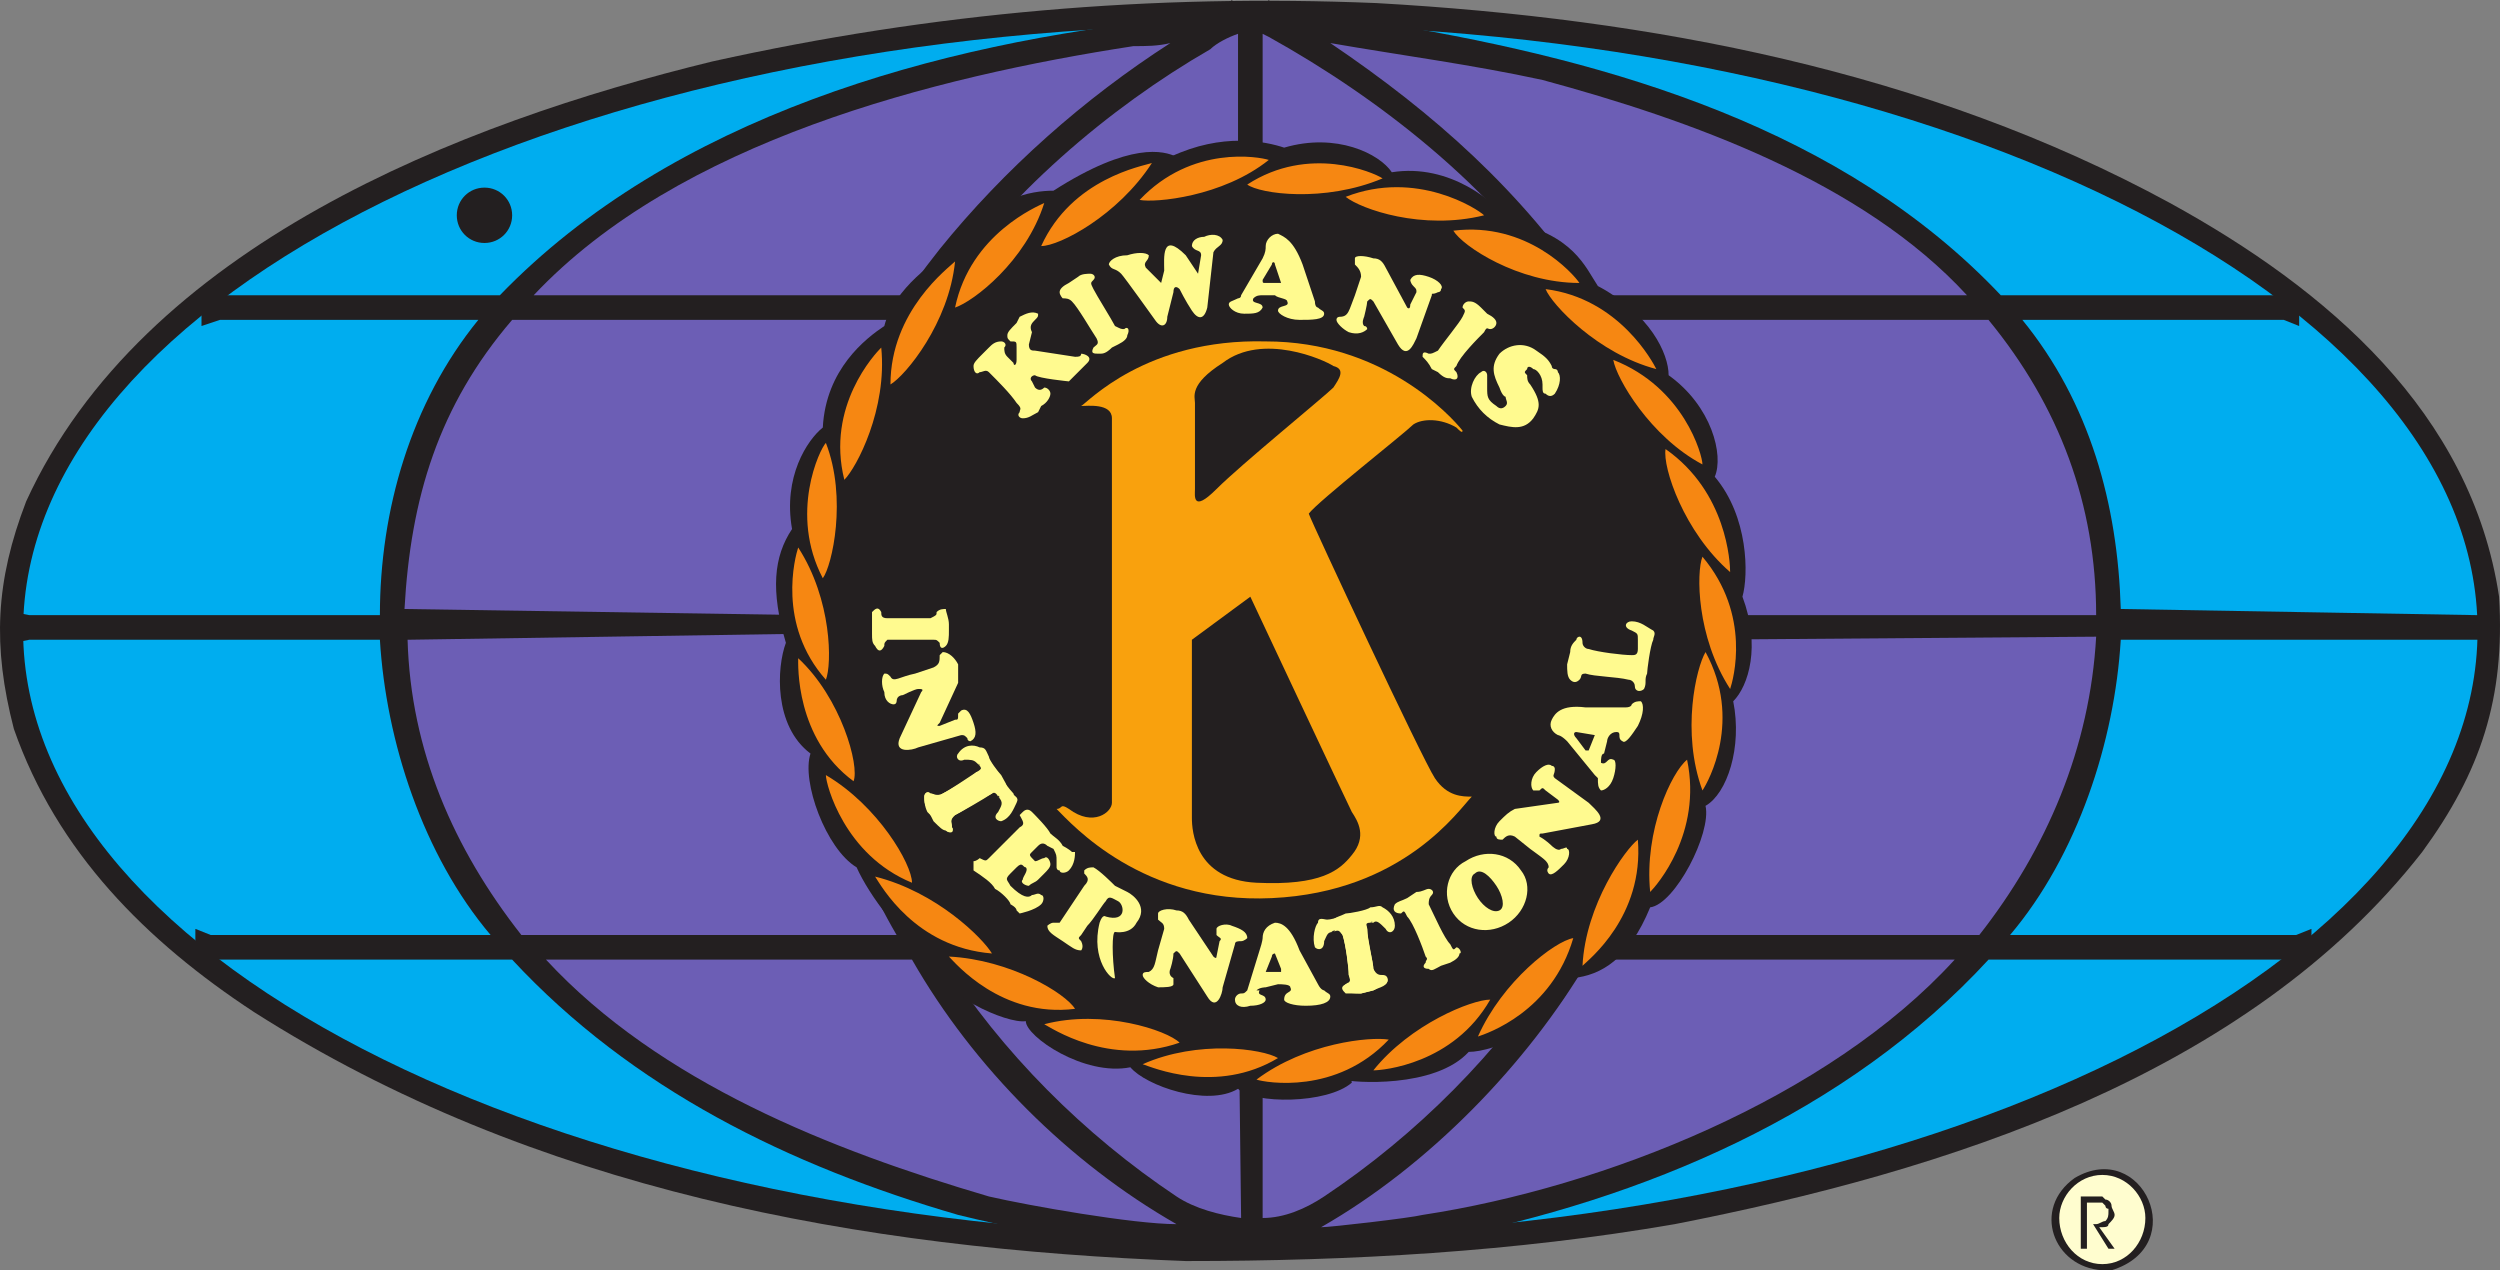
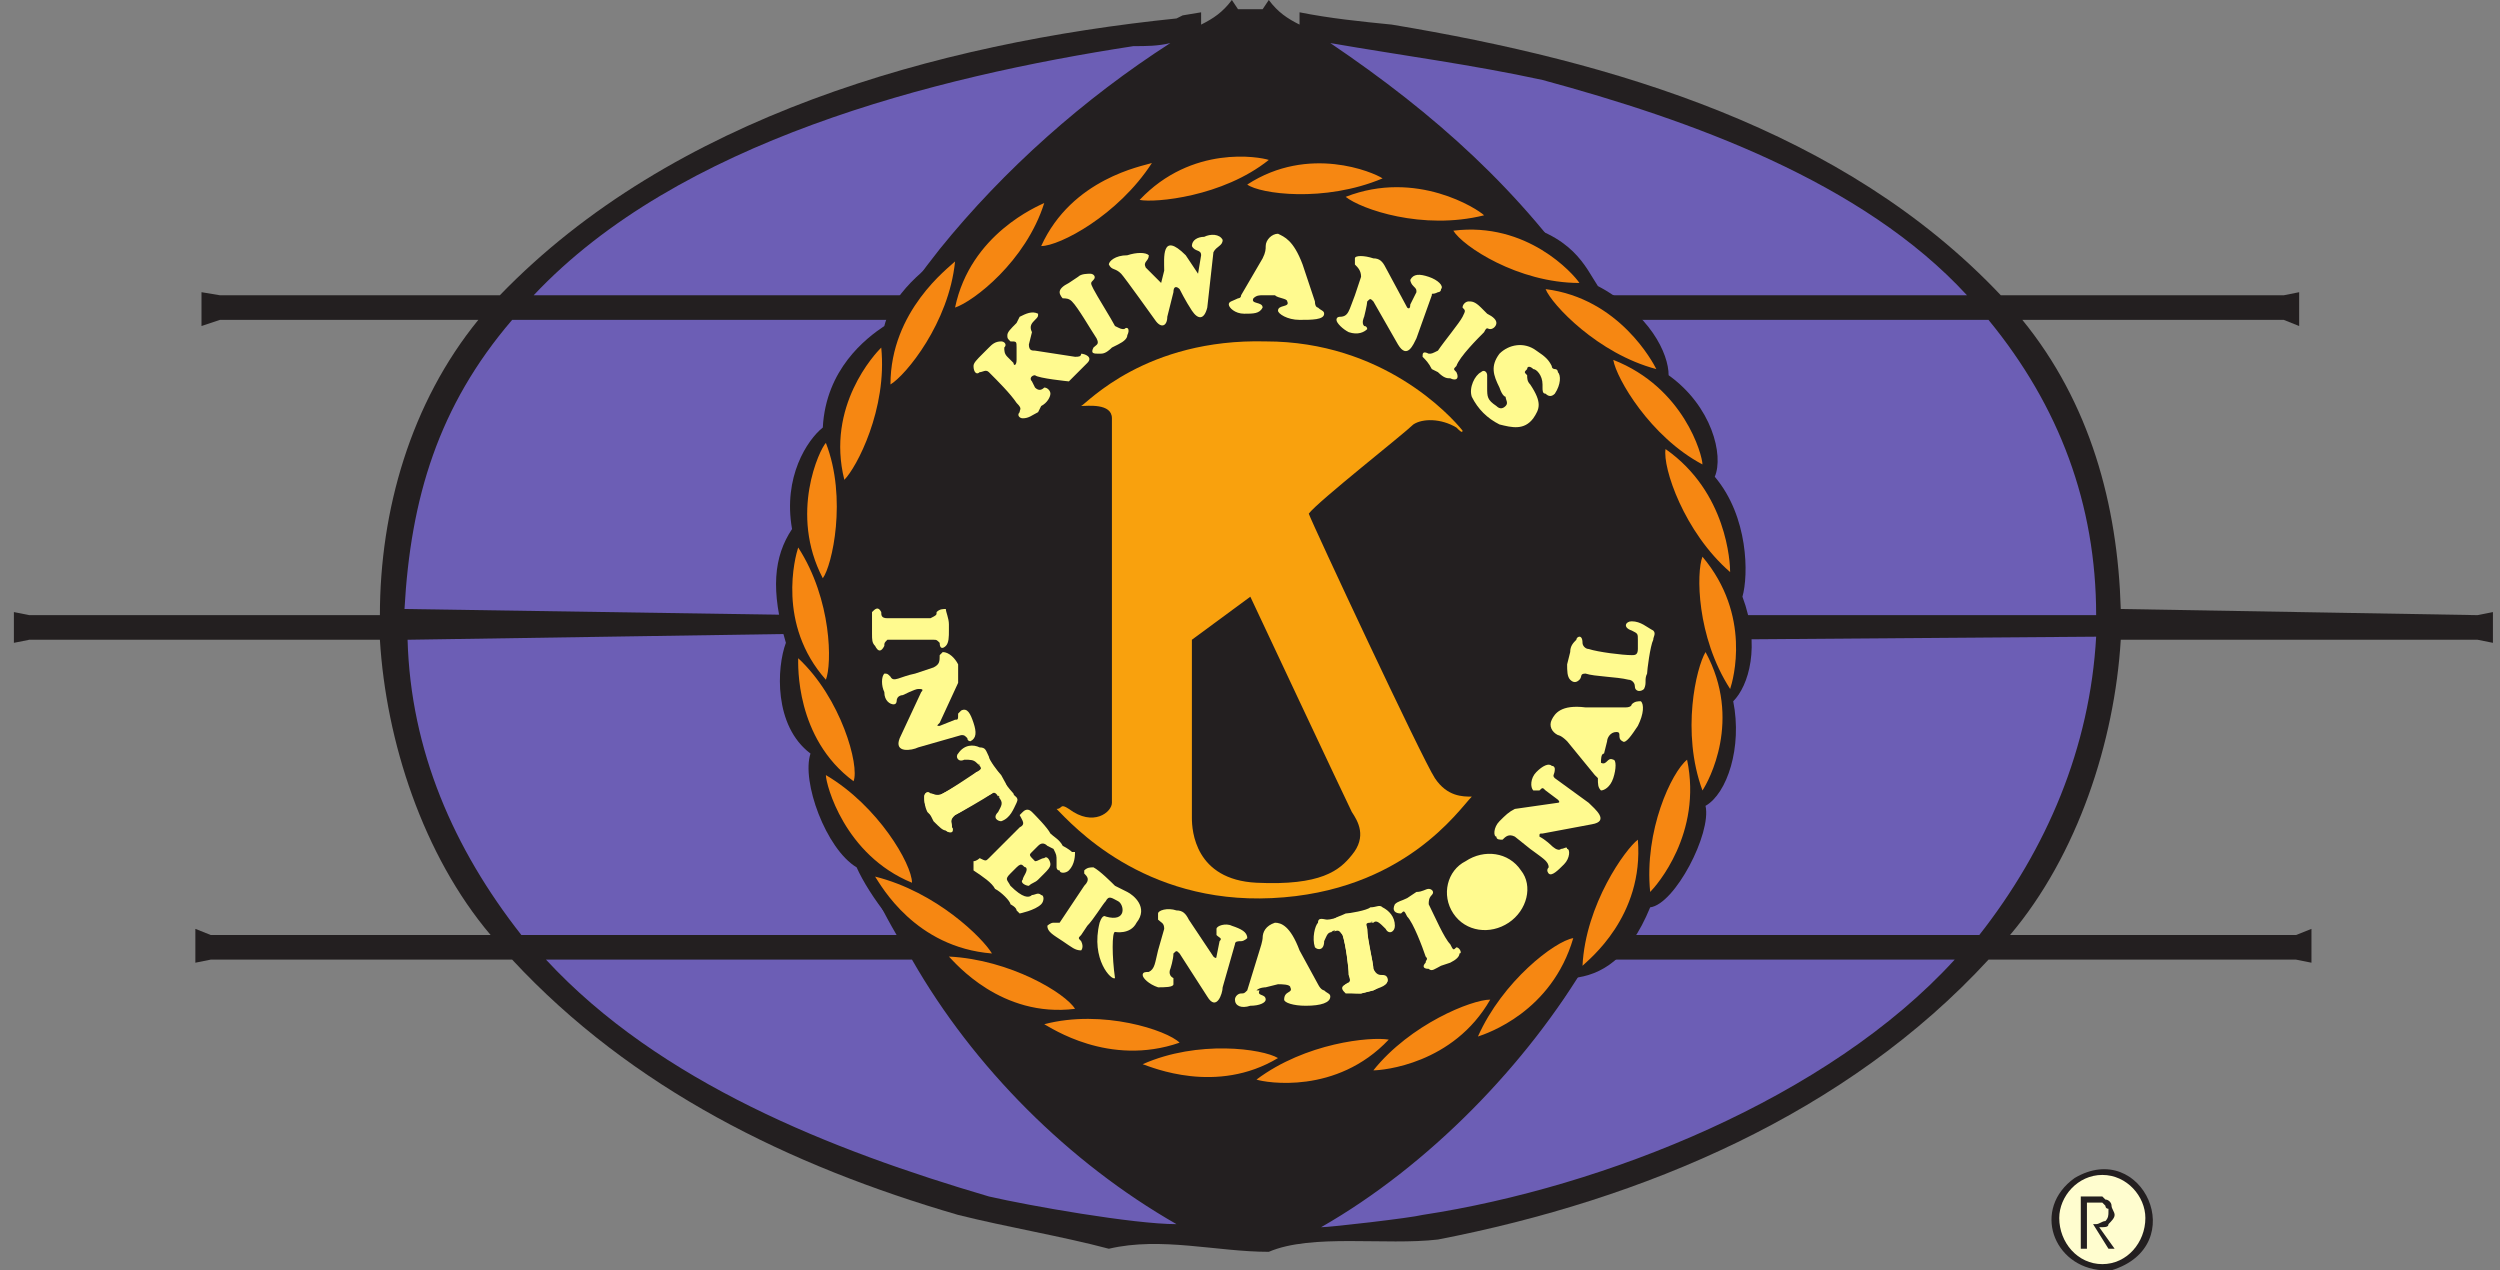
<svg xmlns="http://www.w3.org/2000/svg" width="609.609" height="309.75">
  <rect width="100%" height="100%" fill="#808080" stroke="none" />
-   <path fill="#231f20" fill-rule="evenodd" d="M301.885 228v-72h-98.25c0 24.75 10.5 50.25 22.5 72h75.75m82.5 0c12-23.25 19.5-43.5 21.75-70.5l-98.25-1.5v72h76.5" />
-   <path fill="#231f20" fill-rule="evenodd" d="M289.135 307.5c-79.5-3-159-17.25-227.25-60.75-26.25-17.25-48-39-58.5-69-5.25-20.25-4.5-36 3-55.5C34.885 60 112.135 30 173.635 15c54-12 107.25-16.5 162-14.25 66.75 3.75 134.25 16.5 193.5 48.75 38.25 21 73.5 51 80.25 96 1.5 24.75-4.5 42.75-18.75 62.25-42.75 54.75-117 78-182.25 90.75-39 6.75-78.75 9-119.25 9" />
-   <path fill="#00adef" fill-rule="evenodd" d="M304.885 301.5c-165 0-299.25-66-299.25-147.75S139.885 6 304.885 6s299.25 66 299.25 147.75-134.25 147.75-299.25 147.75" />
+   <path fill="#231f20" fill-rule="evenodd" d="M301.885 228v-72h-98.25c0 24.75 10.5 50.25 22.5 72m82.5 0c12-23.25 19.5-43.5 21.75-70.5l-98.25-1.5v72h76.5" />
  <path fill="#231f20" fill-rule="evenodd" d="M406.135 150c-.75-27-6.75-48.75-21-72h-77.25v72h98.25m-104.25 0V78h-77.25c-14.25 21.75-20.25 46.5-21 72h98.25" />
  <path fill="#231f20" fill-rule="evenodd" d="M309.385 305.25c10.5-4.5 28.5-1.5 41.25-3 50.25-9.75 99.75-30.75 134.25-68.25h75l3.75.75v-8.25l-3.75 1.5h-69.75c16.5-19.5 25.5-47.25 27-72h87l3.75.75v-7.5l-3.75.75-87-1.5c-.75-25.5-7.5-50.25-24-70.5h63.75l3.75 1.5v-8.25l-3.75.75h-69c-38.25-40.5-94.5-57-148.5-66-7.5-.75-15-1.5-22.5-3v3c-3-1.5-5.25-3-7.5-6l-1.5 2.25h-6l-1.5-2.25c-2.25 3-4.5 4.5-7.5 6V3l-4.5.75-1.5.75c-58.5 6-123 24-165 67.5h-68.25l-4.5-.75v8.25l4.5-1.5h63c-16.5 20.25-24 46.5-24 72h-85.5l-3.75-.75v7.5l3.75-.75h85.5c1.5 24.75 10.5 52.5 27 72h-68.25l-3.75-1.5v8.25l3.75-.75h73.5c29.25 31.5 67.5 50.25 108.75 62.25 12 3 25.5 5.25 36.75 8.25 12.75-3 26.25.75 39 .75" />
-   <path fill="#6c5eb5" fill-rule="evenodd" d="m302.635 297-.75-63h-72c14.25 22.5 34.5 42.75 57 57.75 4.5 3 10.5 4.5 15.75 5.25m5.25 0c5.25 0 10.5-2.25 15-5.25 22.5-15 42.75-35.25 57-57.75h-72v63m0-225h73.5c-17.25-26.25-45-48-72-63l-1.5-.75V72m-78.75 0h72.75V8.25c-2.25.75-5.25 2.25-6.75 3.75-24.75 14.25-50.25 36-66 60" />
  <path fill="#6c5eb5" fill-rule="evenodd" d="M388.885 72h90.75c-25.5-27.75-67.5-42.75-103.5-52.5-17.25-3.75-34.5-6-51.75-9 25.5 17.25 46.5 36 63.75 61.5h.75m-258.75 0h91.5c.75-3 5.25-8.25 7.5-11.25 15.75-19.5 35.25-36.75 56.25-50.25-3 .75-6 .75-9 .75-48.75 7.5-111 23.25-146.25 60.75m381 78c0-27-9-51-26.25-72h-92.25c13.5 22.5 18.75 46.5 20.25 72h98.25m-314.25 0c1.5-26.25 7.5-48.75 20.25-72h-92.25c-18 21-24.75 43.5-26.25 70.5l98.25 1.5m285.75 78c16.5-21 27-45.75 28.5-72.75l-99 .75c-1.5 24.75-8.25 50.25-21 72h91.5m-264 0c-12.75-21.75-20.25-48.75-21-73.5l-98.25 1.5c.75 27 11.25 51 27.75 72h91.5m103.5 71.25c2.25 0 21.75-2.25 24.75-3 44.25-6.75 99-28.5 129.75-62.25h-89.25c-15 25.5-39 50.25-65.25 65.25m-35.25-.75c-26.25-15-49.5-38.25-64.5-64.5h-89.25c27.75 30 69.75 46.5 108 57.75 9.75 2.25 35.25 6.75 45.75 6.75" />
  <path fill="#231f20" fill-rule="evenodd" d="M286.885 38.25c-3-1.5-11.25-3.75-30 8.25-5.25 0-15.75 1.5-24 14.25-4.5 2.25-15 9.75-17.25 18.75-4.5 3-14.25 10.5-15 24.75-3.75 3-9.75 12-7.5 24.75-4.5 6.75-5.25 15-1.5 27.75-2.25 6-3 20.25 6 27-2.25 6.75 3.75 23.25 11.25 27.75 3 6.75 11.25 18 19.5 23.25 0 7.5 17.25 15 21.75 14.25 0 3.75 14.25 13.5 25.5 11.25 3.75 4.5 18.75 9.75 26.25 5.25 3.75 3.75 21.75 3.75 27.75-1.5-3-17.25-42.75-225.75-42.75-225.75" />
  <path fill="#231f20" fill-rule="evenodd" d="M327.385 263.25c2.25.75 22.5 2.25 30.75-6.75 6 0 21.75-6 25.5-18 6.75-.75 13.5-4.5 18.75-17.25 6-.75 15-18 13.5-24.75 5.25-3 9-14.25 6.75-25.5 3.75-3.75 6.75-13.5 2.25-25.5 1.5-5.25 1.5-19.5-6.75-29.25 2.25-5.25-.75-17.25-11.25-24.75 0-5.25-4.5-15-17.25-21.75-3-4.5-6-12.75-21.75-15.75-3-4.5-14.25-14.25-28.5-12-3-4.5-13.5-9.75-26.25-6-4.5-1.5-15-3.75-27.75 2.25-2.25 15 36.75 221.25 42 225" />
  <path fill="#231f20" fill-rule="evenodd" d="M307.135 251.25c55.5 0 100.5-45 100.5-99.75 0-55.5-45-100.5-100.5-100.5s-100.5 45-100.5 100.5c0 54.75 45 99.75 100.5 99.75" />
  <path fill="#231f20" fill-rule="evenodd" d="M307.135 219c37.5 0 68.25-30.75 68.25-67.5 0-38.25-30.75-68.25-68.25-68.25s-68.25 30-68.25 68.25c0 36.75 30.75 67.5 68.25 67.5" />
  <path fill="#f9a10d" fill-rule="evenodd" d="M263.635 99c1.5 0 7.5-.75 7.5 3v93.75c0 2.25-4.5 6-10.5 1.5-2.25-1.5-1.5 0-3 0 3.75 3.75 21 23.25 52.5 21.75 32.25-1.5 45.75-21.75 48.75-24.75-2.25 0-6 0-9-4.5s-30-62.25-30.75-64.5c2.25-3 23.25-19.5 25.5-21.75 2.25-1.5 6.75-1.5 10.5.75.75.75 1.5 1.5 1.5.75-3-3.75-19.5-21.75-48-21.75-29.25-.75-43.5 15-45 15.75" />
-   <path fill="#231f20" fill-rule="evenodd" d="M325.135 89.25c-2.25-1.5-17.25-8.25-27-.75-8.25 5.25-6.75 8.25-6.75 9.75v21c0 1.5-.75 6 5.25 0s26.25-22.5 28.5-24.75c1.5-2.25 3-4.5 0-5.25" />
  <path fill="#f68712" fill-rule="evenodd" d="M254.635 49.5c-1.5.75-18 7.5-21.75 25.5 4.5-1.5 17.25-11.25 21.75-25.5m26.25-9.75c-2.25.75-19.5 3.75-27 20.25 4.5 0 18.75-7.5 27-20.25m-48 24c-1.5 1.5-15.75 12-15.75 30 3.75-2.25 14.25-15 15.75-30m-18 21c-1.5 1.5-13.5 14.25-9 32.25 3-3 10.5-17.25 9-32.25m-13.5 23.25c-1.5 1.5-9 17.25-.75 33 2.25-3 6-19.5.75-33m-6.75 25.5c-.75 2.25-5.25 18.75 6.75 32.25 1.5-3.75 1.5-19.5-6.75-32.25m0 27c0 1.5-.75 19.5 13.5 30 1.5-3.75-3-20.25-13.5-30m6.75 28.5c0 2.25 4.5 19.5 21 26.25 0-4.5-8.25-18.75-21-26.25m12 24.75c1.5 2.25 9.75 17.25 28.5 18.75-2.25-3.75-13.5-15-28.5-18.75m18 19.5c1.5 1.5 12.75 15 30.75 12.75-2.25-3.75-15.75-12-30.75-12.75m23.25 16.5c1.5.75 15.75 10.5 33 4.5-3-3-18.75-8.25-33-4.5m24 9.75c2.25.75 18 7.5 33-1.5-3.75-2.25-19.5-4.5-33 1.5m27.75 3.75c2.25.75 19.5 3.75 32.25-9.75-4.5-.75-20.25.75-32.25 9.75m28.5-2.25c2.25 0 19.5-1.5 28.5-17.25-4.5 0-19.5 6-28.5 17.25m25.5-8.25c2.25-.75 18-6 23.25-24-4.5.75-17.25 10.5-23.25 24m25.5-17.25c1.5-1.5 15-12 13.5-30.75-3 2.25-12.75 15.75-13.5 30.75m16.5-18c1.5-1.5 12.75-14.25 9-32.25-3.75 3-10.5 17.25-9 32.25m12.75-24.75c1.5-2.25 9.75-17.25.75-33.75-2.25 3.75-6 19.5-.75 33.75m6.75-24.75c.75-2.25 5.25-18-6.75-32.25-1.5 3.75-1.5 19.5 6.75 32.25m0-28.5c0-2.25-.75-19.5-15.75-30-.75 4.5 4.5 20.25 15.75 30m-6.75-26.25c0-2.25-4.5-18.75-21.75-25.5.75 4.5 9 18.75 21.75 25.5M403.885 90c-.75-1.5-9-17.25-27-19.5 1.5 3.75 12.75 15.75 27 19.5m-18.75-21c-1.5-2.25-12.75-15-30.75-12.75C356.635 60 370.135 69 385.135 69m-23.25-16.5c-1.5-1.5-16.5-11.25-33.75-4.5 3.75 3 18.75 8.25 33.75 4.5m-24.75-9c-2.25-1.5-18-8.25-33 1.5 3 2.25 18.75 4.5 33-1.5m-27.75-4.5c-2.25-.75-18.75-3.75-31.5 9.75 3.75.75 20.25-.75 31.5-9.75" />
  <path fill="#231f20" fill-rule="evenodd" d="M514.885 309.75c19.5-6 7.5-32.25-9-22.5-10.5 7.5-5.25 21.75 6.75 22.5h2.25" />
  <path fill="#fffdcf" fill-rule="evenodd" d="M512.635 308.25c6 0 10.5-5.25 10.5-11.25 0-5.25-4.5-10.5-10.5-10.5s-10.5 5.25-10.5 10.5c0 6 4.5 11.25 10.5 11.25" />
  <path fill="#231f20" fill-rule="evenodd" d="M508.885 293.25v11.25h-1.5v-12.75h5.25l.75.75c.75 0 1.5.75 1.5 1.5s.75 1.5.75 2.25-.75 1.5-1.5 2.25c0 .75-.75.75-2.25.75l3.75 5.25h-1.5l-3.75-6h.75c.75 0 1.5-.75 2.25-.75.75-.75.75-1.5.75-2.25v-.75c-.75 0-.75-.75-.75-.75l-.75-.75h-3.75m-204-147.75-14.25 10.5v43.5c0 3 .75 15 15.75 15.75 15.75.75 20.25-3 23.25-6.75 3.75-4.5 1.5-8.25 0-10.5-1.5-3-24.75-52.5-24.75-52.5" />
  <path fill="#fffa8f" fill-rule="evenodd" d="M378.385 89.25c0 .75.75.75.75.75.75 0 .75.75.75.75.75.75.75 3-.75 5.25-.75.75-1.5.75-2.25 0-.75 0-.75-.75-.75-1.5v-.75c0-2.25-1.5-3.75-2.25-3.75-.75-.75-1.5-.75-1.5 0-.75.75-.75.75 0 1.5 0 .75 0 1.5.75 2.25 3 4.5 2.25 6 .75 8.25-2.25 3-5.25 2.25-8.25 1.5-3-1.5-5.25-3.75-6.75-6.75-.75-2.25.75-5.25 2.25-6 .75-.75 1.5 0 1.5.75v3c0 2.25 0 3 2.25 4.5.75.75 1.5.75 2.25 0s0-1.5 0-2.25c0 0-.75 0-1.5-2.25-1.5-3-2.25-5.25 0-8.25 2.25-2.25 6-3 9-.75 2.25 1.5 3 2.25 3.75 3.75m19.5 70.5c-2.25 0-8.25-.75-10.5-1.5-.75 0-1.5-.75-1.5-1.5 0-2.25-1.5-1.5-1.5-.75-.75.75-1.5 1.5-1.5 3l-.75 3c0 1.5 0 3 .75 3.75s1.5.75 2.25 0 0-1.5 1.5-1.5c2.25.75 7.5.75 10.5 1.5.75 0 1.5.75 1.5 1.5 0 1.5 1.5 1.5 2.25.75.75-1.5 0-2.25.75-3.75 0-.75.75-6.75 1.5-8.25 0-.75.75-1.5 0-2.25-1.5-.75-3-2.25-5.25-2.25-1.5 0-2.25 1.5 0 2.25 1.5.75 1.5.75 1.5 2.25v2.25c0 1.5-.75 1.5-1.5 1.5M246.385 216c-.75-1.5-1.5-1.5 0-3l1.5-1.5c1.5-1.5 1.5 0 2.25 0 .75.75-.75 2.25-.75 3-.75.75.75 1.5 1.5 1.5.75-.75 1.5-.75 2.25-1.5l1.5-1.5c.75-.75 1.5-1.5 1.5-2.25s-.75-2.25-1.5-1.5c-.75 0-1.5.75-2.25.75-1.5-1.5-1.5-1.5-.75-2.25l1.5-1.5c.75-.75 1.5-.75 2.25 0l1.5.75c.75 1.5.75 1.5.75 3v1.5s0 .75.75.75c0 .75 1.5.75 2.25 0 1.5-1.5 1.5-3.75 1.5-4.5h-.75c-.75-.75-2.25-1.5-2.25-1.5-.75-1.5-2.25-2.25-3-3-.75-1.5-3.75-4.5-4.5-5.25s-1.5-.75-2.25 0l-.75.75c.75 1.5 1.5 2.25 0 3l-7.5 7.5c-.75.75-.75.75-2.25 0 0 0-.75.75-1.5.75v2.25c2.25 1.5 4.5 3 5.25 4.5 1.5.75 3.75 3 3.75 3.75 0 0 1.5.75 1.5 1.5l.75.75s3.75-.75 5.25-2.25c.75-.75.75-2.25 0-2.25-.75-.75-1.5 0-2.25 0-.75.75-2.25.75-5.25-2.25m25.5-136.5c1.5.75 1.5.75 2.25.75.75-.75 1.5 0 .75 1.5 0 .75-.75 1.5-2.25 2.25l-1.5.75c-1.5 1.5-2.25 1.5-3 1.5-1.5 0-2.25 0-1.5-1.5.75-.75 1.5-.75.75-2.25-1.5-2.25-4.5-7.5-6-9-.75-.75-1.5-.75-2.25-.75 0 0-.75-.75-.75-1.5s.75-1.5 2.25-2.25l2.25-1.5c.75-.75 2.25-.75 3-.75s1.5.75.75 1.5-.75.75 0 2.25 4.5 7.5 5.25 9m17.25-17.25 3 4.5.75-4.5c0-1.5-1.5-.75-2.25-2.25 0-1.5 1.5-2.25 3-2.25 1.5-.75 3.75-.75 4.5.75 0 1.5-1.5 1.5-2.25 3l-1.5 13.5c-.75 3-2.25 3-3.75.75s-3-5.25-3-5.25c-.75-.75-1.5-.75-1.5.75l-1.5 6c0 2.25-1.5 3-3 .75 0 0-7.5-10.5-8.25-11.25-1.5-1.5-2.25-.75-3-2.25 0-.75 1.5-2.25 4.5-2.25 2.25-.75 4.5-.75 5.25 0 0 1.5-1.5 1.5-.75 3l3.75 3.75.75-3c0-3-.75-9.75 5.25-3.75m66 27c-.75.75-.75.75 0 1.5.75 1.5 0 2.25-1.5 1.5-.75 0-1.5 0-3-1.5l-1.5-.75c-.75-1.5-1.5-2.25-2.25-3 0-.75 0-1.5 1.5-.75.75 0 .75 0 2.25-.75 1.5-2.25 5.25-6.75 6-8.25s.75-1.5 0-2.25c0-.75.75-1.5 1.5-1.5s1.5 0 3 1.5l1.5 1.5c1.5.75 2.25 1.5 2.25 2.25s-.75 1.5-1.5 1.5-.75-.75-1.5.75c-1.5 1.5-6 6-6.75 8.25m-49.5-16.5c-.75 1.5 2.25.75 2.25 2.25-.75 1.5-2.25 1.5-4.5 1.5s-3.75-1.5-3.75-2.25.75-.75 2.25-1.5c0 0 .75 0 .75-.75l5.25-9c.75-1.5.75-2.25.75-3 0-1.5 1.5-3 3-3 1.5.75 3.75 1.5 6 7.5l3 9c0 1.5.75 1.5.75 1.5.75.75 1.5.75 1.5 1.5 0 1.5-3 1.5-6 1.5s-5.25-1.5-5.25-2.25c0-1.5 3-.75 2.25-2.25 0-.75-2.25-.75-3-1.5h-3c-.75 0-1.5 0-2.25.75m-33.75 165.75c-.75.75-6-4.5-3.75-13.5.75-2.25 1.5-1.5 1.5-1.5 5.25 1.5 4.5-3 3-3.75s-2.25-1.5-3 0c-.75.75-3 4.5-4.5 6l-1.5 2.25c-.75.75-.75.75 0 1.5.75 1.5 0 2.25 0 2.25-1.5 0-2.25-.75-4.5-2.25s-3.75-2.25-3.75-3.75c0 0 .75-.75 1.5-.75h1.5l6-9c1.5-1.5.75-2.25 0-3v-.75c.75-.75 1.5-.75 2.25-.75 1.5.75 4.5 3.75 5.25 4.5l3 1.5c1.5.75 5.25 3.75 2.25 7.5-1.5 3-5.25 2.25-5.25 2.25-.75 0-.75 6 0 11.25m35.25 3c-.75 1.5 1.5.75 1.5 2.25 0 .75-1.5 1.5-3.75 1.5-2.25.75-3.75 0-3.75-1.5 0-.75.75-1.5 1.5-1.5s.75 0 1.5-.75l3-9.75c.75-2.25.75-3 .75-3 0-1.5.75-3 3-3.75 1.5 0 3.75.75 6 6.75l4.5 8.25c.75 1.5 1.5 1.5 1.5 1.5.75.75 1.5.75 1.5 1.5 0 1.5-2.25 2.25-6 2.25-3 0-5.25-.75-5.25-1.5 0-2.25 2.25-1.5 1.5-3 0-.75-2.25-.75-3-.75l-3 .75s-1.5 0-2.25.75h.75m60.75-16.5c4.5-3 6-9 3-12.75-3-4.5-9-5.25-13.5-2.25-4.5 2.25-6 8.25-3 12.75s9 5.25 13.5 2.25m-24.75-1.5c-.75-1.5-.75-1.5-1.5-.75-1.5 0-2.25-.75-1.5-2.25.75-.75 1.5-.75 3-1.5l2.25-1.5c1.5 0 2.25-.75 3-.75s1.5.75.75 1.5-.75 1.5-.75 2.25c1.5 3 3.75 8.25 5.25 9.75.75 1.5.75 1.5 1.5.75.75 0 1.5 1.5.75 1.5 0 .75-.75 1.5-2.25 2.25l-2.25.75c-1.5.75-2.25 1.5-3 .75-1.5 0-1.5-.75-.75-1.5 0-.75.75-.75 0-1.5-.75-2.25-3-8.25-4.5-9.75m47.25-37.5c1.5.75 1.5-1.5 3-.75.75 0 .75 2.25 0 4.5s-2.25 3-3 3c-.75-.75-.75-1.5-.75-3l-.75-.75-6.75-8.25c-1.5-1.5-2.25-1.5-2.25-1.5-1.5-.75-2.25-2.25-1.5-3.75s2.25-3.75 8.25-3h9.75c1.5 0 1.5-.75 1.5-.75.75-.75 1.5-.75 2.25-.75.75.75.75 3-.75 6-1.5 2.25-3 4.5-3.75 3.75-1.5-.75 0-2.25-1.5-2.25s-2.25 1.5-2.25 2.25l-.75 3c-.75 0-.75 1.5-.75 2.25m-63 42c.75 2.25 1.5 8.25 1.5 9.75.75 1.5 0 2.25-.75 2.25-1.5.75-.75 1.5 0 2.25h3.75l3-.75c1.5-.75 2.25-1.5 3-1.5.75-.75.75-2.25-.75-2.25-.75 0-1.5.75-2.25-1.5 0-1.5-1.5-6.75-1.5-9.75-.75-1.5 0-2.25.75-2.25.75-.75.75-2.25-.75-2.25-.75 0-2.25.75-3.75.75-.75 0-4.5 1.5-6 1.5-.75 0-2.25-.75-2.25.75-.75.75-1.5 3.75-.75 6 .75.75 2.25.75 2.25-1.5.75-1.5.75-2.25 2.25-2.25 1.5-.75-1.5 0 0 0 1.5-.75 1.5 0 2.25.75" />
  <path fill="#fffa8f" fill-rule="evenodd" d="M333.385 226.5c0 2.25 1.5 8.25 1.5 9.75.75 1.5 1.5 1.5 2.25 1.5 1.5.75 1.5 1.5.75 2.25s-1.5.75-3 1.5l-3 .75c-1.5 0-3 0-3.75-.75-.75 0-.75-.75 0-1.5s1.5 0 .75-2.25c0-2.25-.75-7.5-1.5-9.75-.75-1.5-1.5-2.25-2.25-2.25-1.5 0-1.5-.75 0-1.5.75-.75 1.5-.75 3-1.5.75 0 5.25-.75 6-1.5 1.5 0 2.25-.75 3 0 1.5.75 3 2.25 3 4.5 0 1.5-1.5 2.25-2.25.75-1.5-1.5-2.25-2.25-3-1.5-1.5 0 .75-.75-.75 0-1.5 0-.75.75-.75 1.5m-95.25-38.25c-1.5 1.5-6.75 4.5-8.25 5.25s-2.25 0-3 0c-.75-.75-1.5 0-1.5.75 0 1.5 0 1.5.75 3l1.5 3c1.5 1.5 2.25 2.25 3 2.25.75.75 2.25 0 1.5-.75 0-1.5-.75-1.5.75-3 1.5-.75 6-3.75 9-5.25.75-.75 1.5-.75 2.25 0s2.25 0 1.5-.75c0-1.5-.75-2.25-1.5-3.75-.75-.75-3-3.75-3-4.5-.75-1.5-.75-2.25-2.25-2.25-1.5-.75-3.75-.75-5.25 1.5-.75.75 0 2.25 1.5 1.5 1.5 0 2.25 0 3 .75 1.5 1.5 0-.75.75.75.75.75 0 1.5-.75 1.5" />
  <path fill="#fffa8f" fill-rule="evenodd" d="M241.885 193.5c-2.25 1.5-7.5 4.5-9 5.25s-.75 2.25-.75 3c.75 1.5-.75 1.5-1.5.75s-1.5-.75-2.25-2.25l-2.25-2.25c-.75-1.5-.75-3-.75-3.75s.75-1.5 1.5-.75c1.5 0 .75 1.5 3 0 1.5-.75 6-3.75 8.25-5.25 1.5-.75 1.5-1.5 1.5-2.25-.75-.75.75-1.5 1.5-.75s.75 1.5 2.25 3c0 .75 3 4.5 3.75 5.25 0 .75 1.5.75.75 2.25s-1.5 3.75-3.75 4.5c-.75 0-2.25-.75-.75-2.25.75-1.5 1.5-2.25 0-3.75 0-.75.75.75 0 0-.75-1.5-1.5-.75-1.5-.75m54 39.75s.75.75.75 0l.75-3.75c.75-.75 0-.75-.75-1.5v-1.5c0-.75 2.25-1.5 3.75-.75 2.25.75 3.75 1.5 3.75 3 0 0-.75.75-1.5.75s-1.5 0-1.5.75l-3 10.5c0 1.5-1.5 6-3.75 2.25l-6.75-10.5c-.75-.75-.75-.75-1.5 0 0 1.5-.75 3.75-.75 3.75s-.75 1.5.75 2.25v1.5c0 .75-2.25.75-3.75.75-2.25-.75-3.75-2.25-3.75-3s.75-.75 1.5-.75c1.5-.75 1.5-2.25 2.25-5.25l1.5-5.25c0-1.5-.75-1.5-1.5-2.25v-1.5c0-.75 2.25-1.5 4.5-.75 1.5 0 2.25.75 3 2.25l6 9m-66.75-57c-.75.75-.75.75 0 .75l3.75-1.5c.75 0 .75 0 .75-1.5l.75-.75c1.5-.75 2.25.75 3 3s.75 3.75-.75 4.5c0 0-.75 0-.75-.75-.75-.75-.75-.75-1.5-.75l-10.5 3c-1.5.75-6 1.5-4.5-2.25l5.25-11.25c.75-.75 0-.75-.75-.75s-3.75 1.5-3.75 1.5-1.5 0-1.5 1.5c0 0 0 .75-.75.75s-2.25-.75-2.25-3c-.75-1.5-.75-3.75 0-4.5.75 0 .75 0 1.5.75.75 1.5 2.25 0 6-.75l4.5-1.5c1.5-.75 1.5-1.5 1.5-3l.75-.75c1.5 0 3 1.5 3.75 3v4.5l-4.5 9.75m150.75 19.5s.75 0 0-.75l-3-2.25c-.75-.75-.75-.75-1.5 0h-1.5c-.75-.75-.75-3 .75-4.5s3-2.25 3.75-1.5c.75 0 .75.75.75.75 0 1.5-.75 1.5 0 2.25l8.25 6c1.5 1.5 5.25 4.5.75 5.25l-12 2.25c-.75 0-.75 0-.75.75 1.5.75 3 2.25 3 2.25s1.5 1.5 2.25.75c.75 0 1.5-.75 1.5 0 .75 0 .75 2.25-.75 3.75s-3 3-3.75 2.25c0 0-.75-.75 0-1.5 0-1.5-1.5-2.25-4.5-4.5l-3.75-3c-1.5-.75-2.25 0-3 .75-.75 0-1.5 0-1.5-.75-.75 0-.75-2.25.75-3.75s2.25-2.25 3.75-3l10.5-1.5M260.635 93s-7.5-.75-8.25-1.5c-.75 0-1.5.75-.75 1.5l.75 1.5c.75.75 1.5.75 2.25 0 .75 0 1.5.75 1.5 1.5s-.75 2.25-2.25 3l-.75 1.5c-1.5.75-2.25 1.5-3.75 1.5-.75 0-1.5-.75-.75-1.5 0-.75.75-.75-.75-2.25-1.5-2.25-4.5-5.25-6.75-7.5-.75-.75-1.5 0-2.25 0-.75.75-1.5 0-1.5-1.5 0-.75.75-1.5 2.25-3l1.5-1.5c.75-.75 1.5-1.5 3-1.5.75 0 1.5.75.75 1.5 0 .75 0 1.5.75 2.25l1.5 1.5c0 .75.75.75.75-.75v-3c0-1.5 0-1.5-1.5-1.5-.75-.75-.75-.75-.75-1.5s.75-1.5 2.25-3l.75-1.5c1.5-.75 3-1.5 4.5-.75 0 .75 0 .75-.75 1.5s-1.5 1.5-.75 3l-.75 3c0 1.5.75 1.5 1.5 1.5l9.75 1.5c.75 0 1.5 0 1.5-.75.75 0 3 .75 1.5 2.25l-4.5 4.5m82.5-18s.75.75.75-.75l1.5-3c0-.75 0-.75-.75-1.5s-.75-1.5-.75-1.5c.75-1.5 2.25-1.5 4.5-.75s3.75 2.25 3 3c0 .75-.75.75-.75.75-1.5.75-1.5 0-1.5.75l-3.75 10.5c-.75 1.5-2.25 5.25-4.5 1.5l-6-10.5c-.75-.75-.75-.75-1.5 0 0 .75-.75 3.75-.75 3.75s-.75 1.5 0 2.25c.75 0 .75.75.75.75-.75.75-2.25 1.5-4.5.75-1.5-.75-3-2.25-3-3s.75-.75.75-.75c2.25 0 2.25-1.5 3.75-5.25l1.5-4.5c0-1.5-.75-2.25-1.5-3V63c0-.75 2.25-.75 4.5 0 1.5 0 2.25.75 3 2.25l5.25 9.75m-126.75 81c-.75.75-.75.75-.75 1.5-.75 1.5-1.5 1.5-2.25 0-.75-.75-.75-1.5-.75-3v-5.25c.75-.75 1.5-1.5 2.25 0 0 .75 0 1.5 1.5 1.5h10.5c1.5-.75 1.5-.75 1.5-1.5.75-.75 1.5-.75 2.25-.75 0 .75.75 2.25.75 3.75v1.5c0 1.5 0 3-.75 3.75s-1.5.75-1.5-.75c-.75-.75-.75-.75-1.5-.75h-11.25" />
-   <path fill="#231f20" fill-rule="evenodd" d="M118.135 59.25c3.75 0 6.75-3 6.75-6.75s-3-6.75-6.75-6.75-6.75 3-6.75 6.75 3 6.75 6.75 6.75M365.635 222c1.5-.75.75-3.75-.75-6s-3.75-4.5-5.25-3c-1.5.75-.75 3.75.75 6s3.75 3.75 5.25 3m-55.5 11.25c0-.75.75-.75.75-.75l1.5 3.75v.75h-3.75l1.5-3.75m74.25-53.25c-.75-.75-.75-1.5 0-1.5l4.5.75-1.5 3.75h-.75l-2.25-3m-74.25-115.5c0-.75.75-.75.75 0l1.5 4.5h-3.75c-.75 0-.75 0-.75-.75l2.25-3.75" />
</svg>